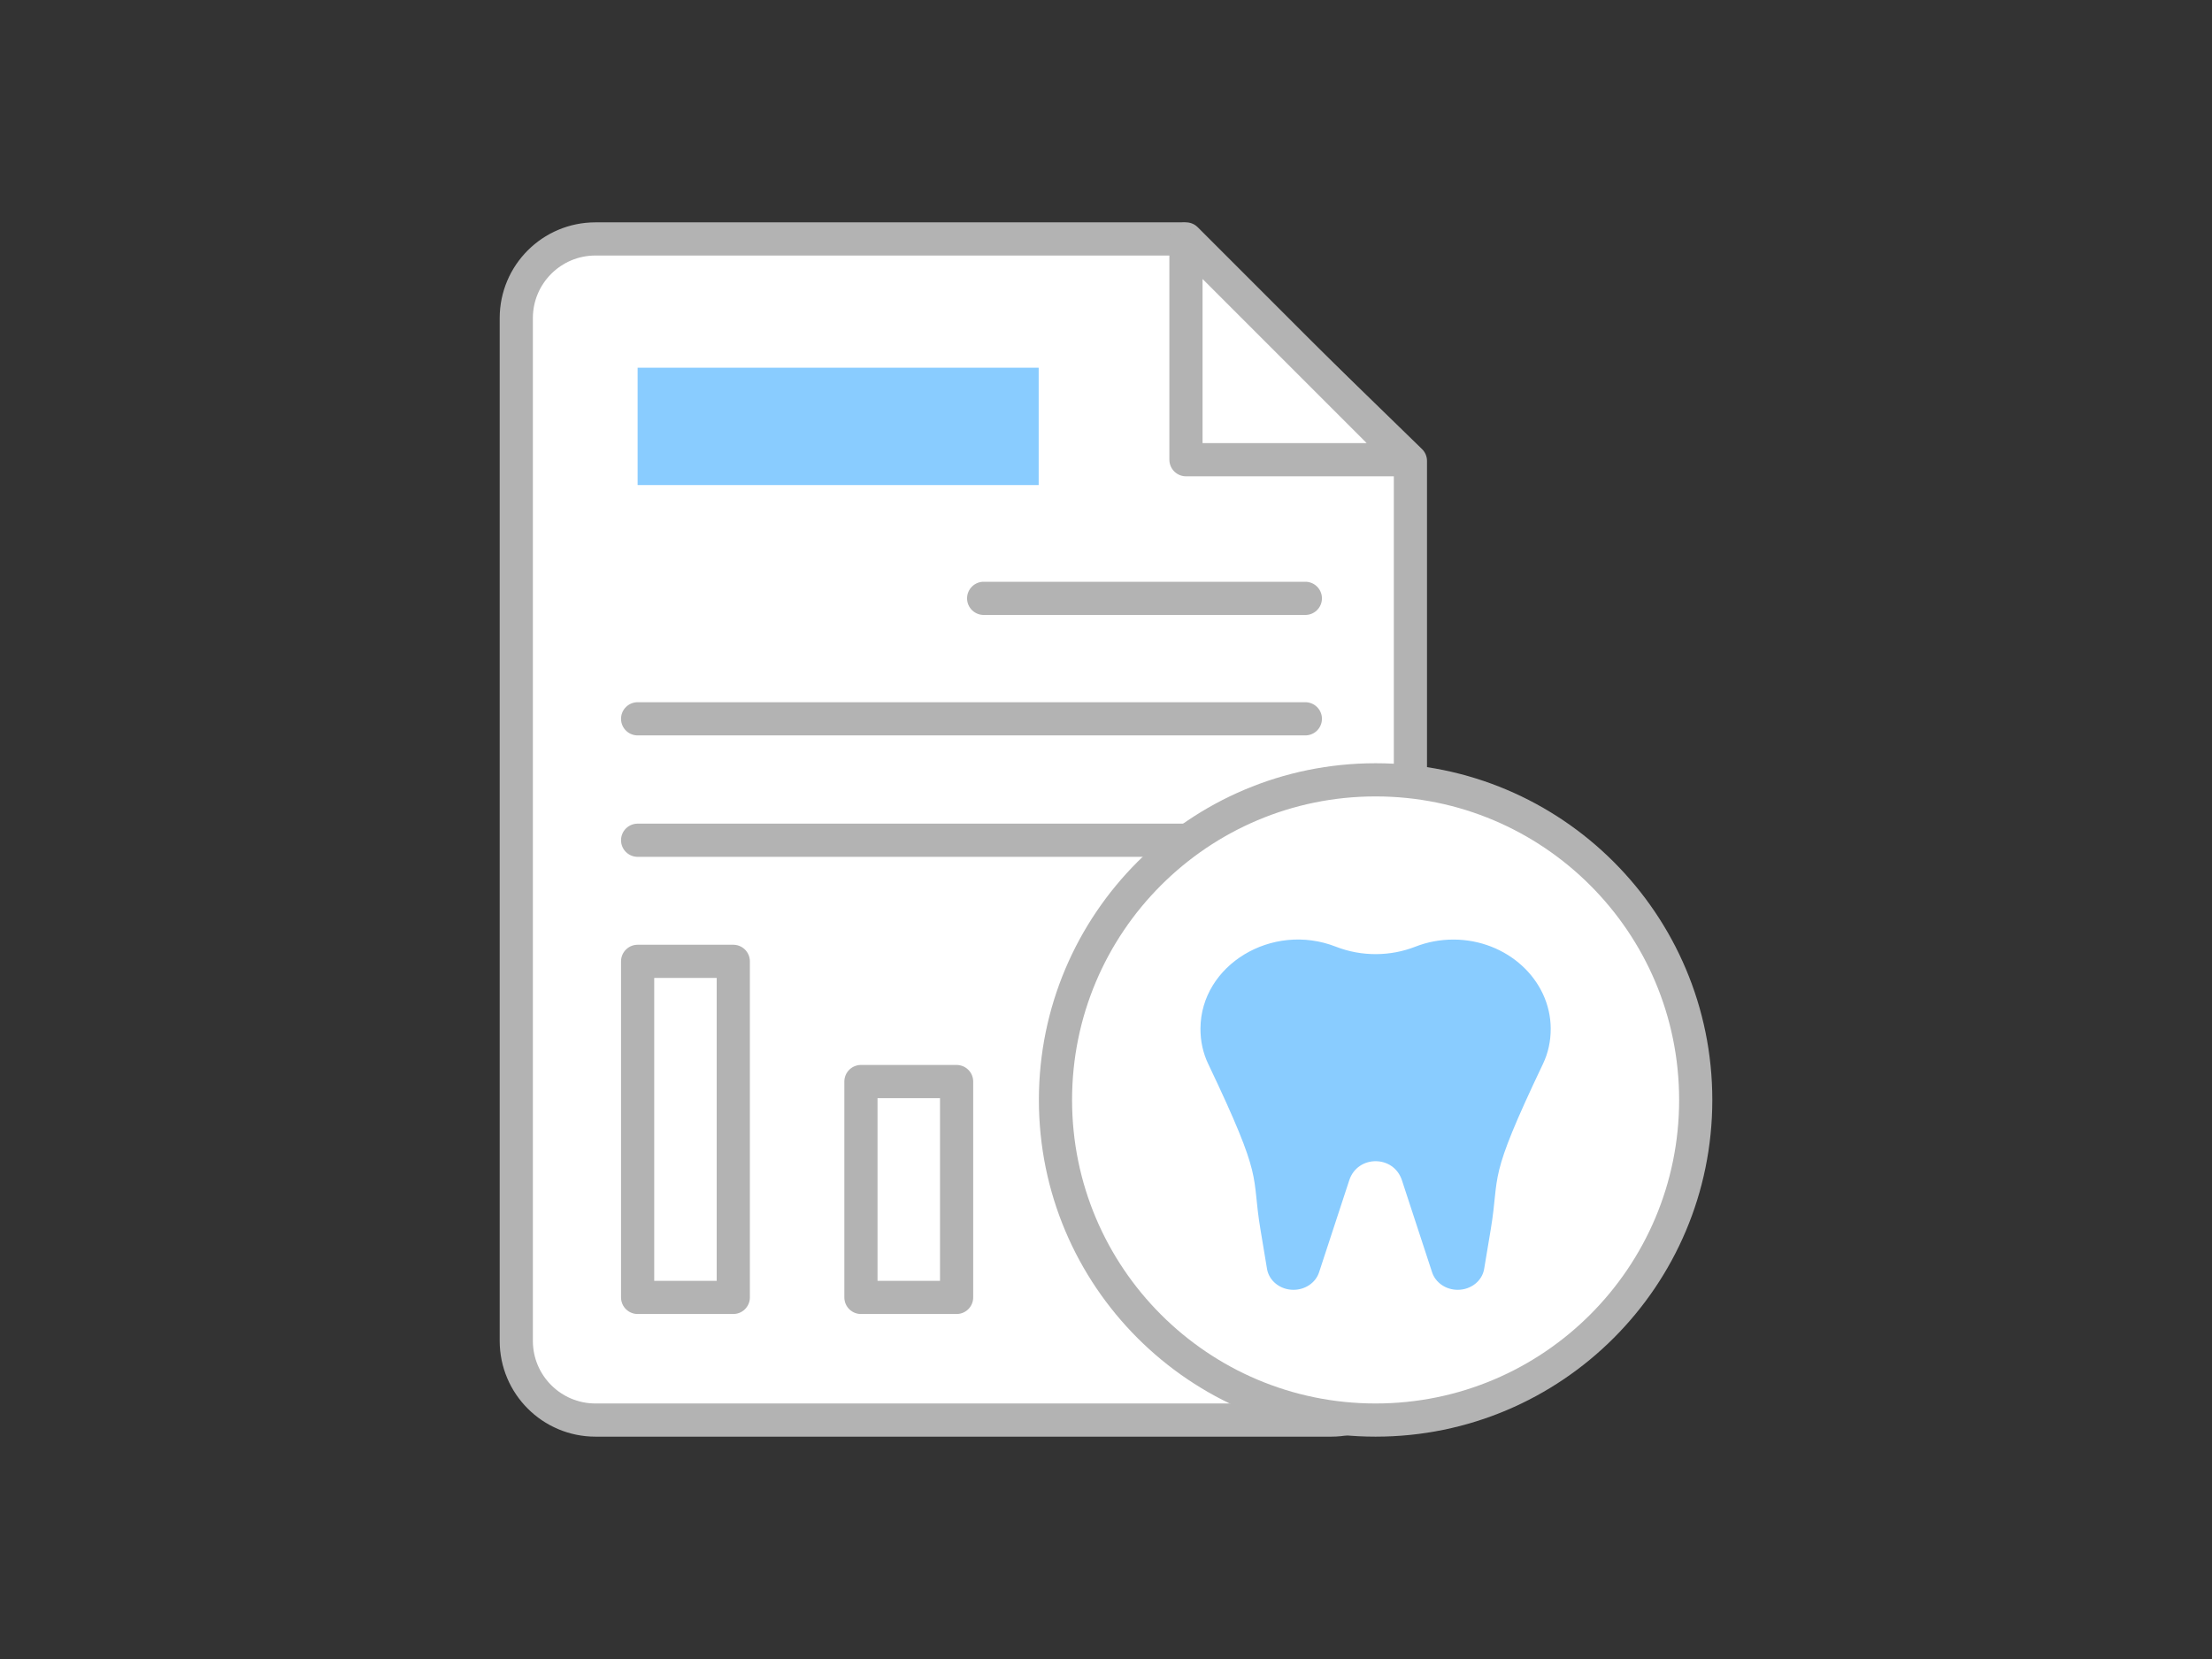
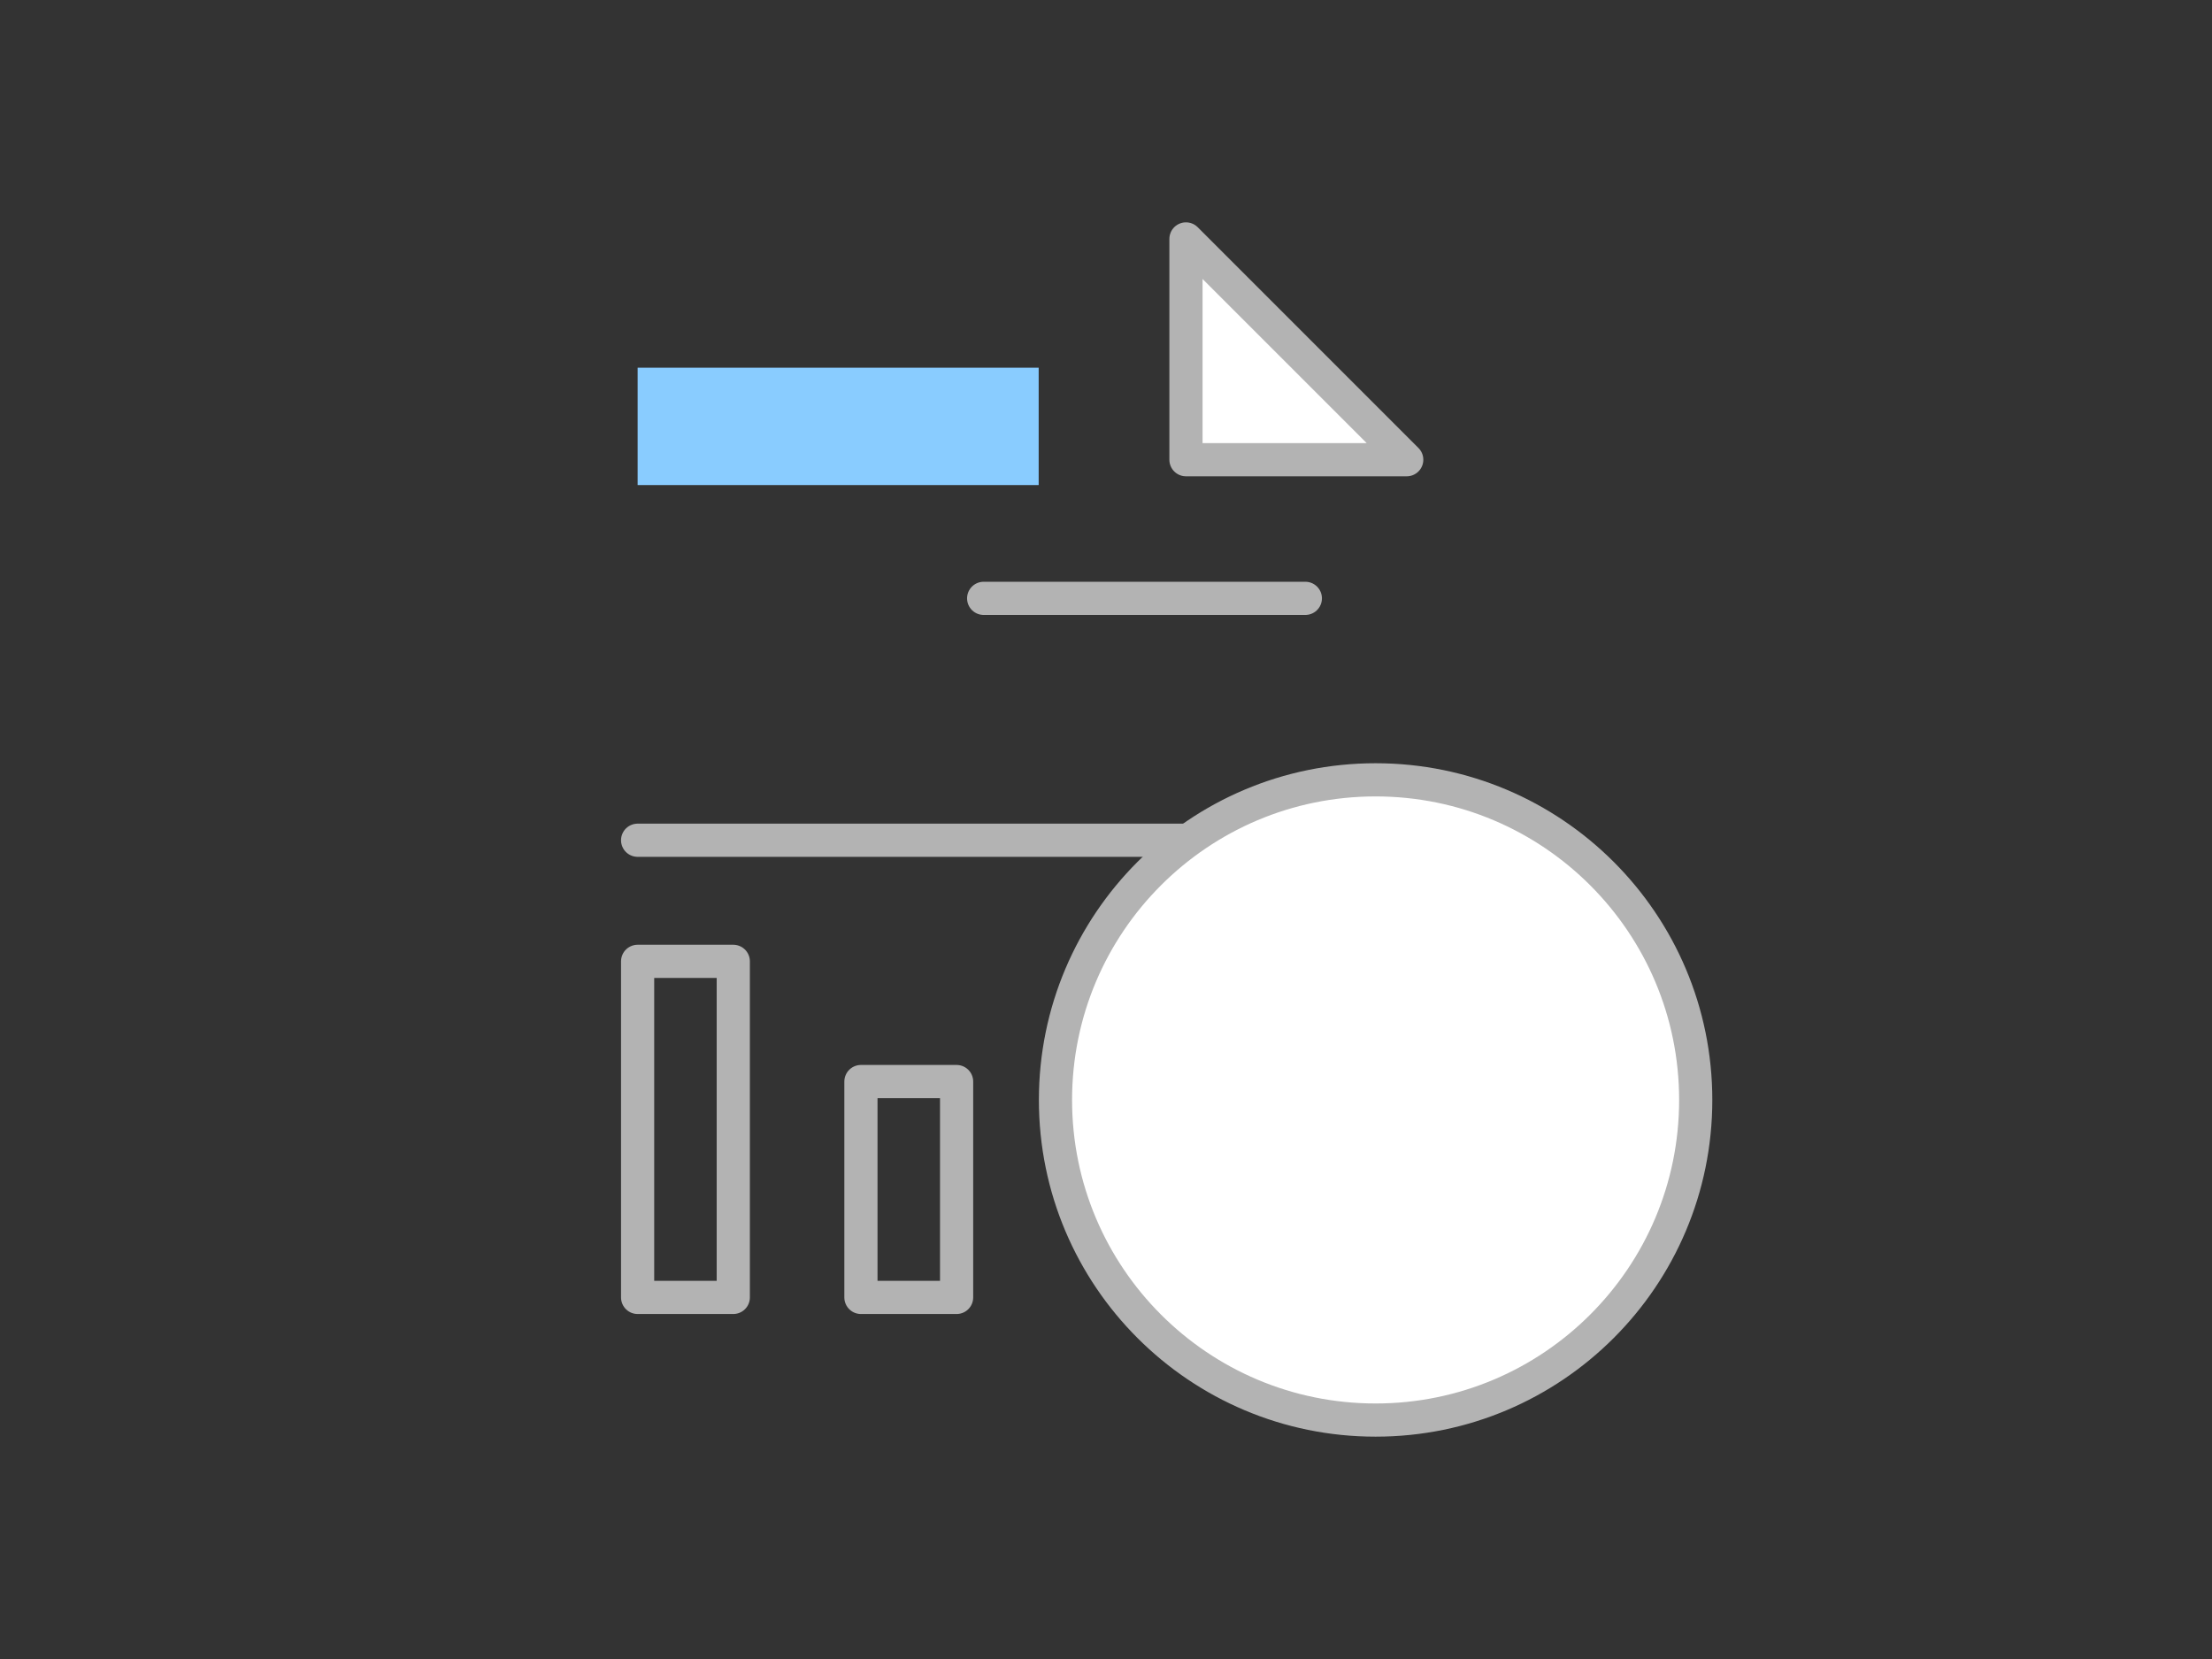
<svg xmlns="http://www.w3.org/2000/svg" id="a" viewBox="0 0 200 150">
  <rect x="0" y="0" width="200" height="150" fill="#333333" stroke="none" />
  <defs>
    <style>.b{fill:none;}.b,.c{stroke:#b3b3b3;stroke-linecap:round;stroke-linejoin:round;stroke-width:3px;}.d{fill:#89ccff;stroke-width:0px;}.c{fill:#fff;}</style>
  </defs>
-   <path class="c" d="M127.524,41.676v79.559c0,3.955-3.206,7.162-7.162,7.162H53.842c-3.955,0-7.162-3.206-7.162-7.162V28.765c0-3.955,3.206-7.162,7.162-7.162h53.055l20.627,20.072Z" />
  <polygon class="c" points="127.191 41.565 107.23 41.565 107.23 21.603 127.191 41.565" />
  <line class="b" x1="88.938" y1="54.1" x2="118.024" y2="54.1" />
-   <line class="b" x1="57.651" y1="64.992" x2="118.024" y2="64.992" />
  <line class="b" x1="57.651" y1="75.971" x2="107.23" y2="75.971" />
  <rect class="b" x="57.651" y="86.921" width="8.65" height="30.386" />
  <rect class="b" x="77.842" y="97.789" width="8.65" height="19.518" />
  <rect class="d" x="57.651" y="33.247" width="36.262" height="10.611" />
  <circle class="c" cx="124.376" cy="99.453" r="28.944" />
-   <path class="d" d="M140.209,93.005c.004,1.129-.232,2.21-.696,3.181-5.12,10.74-3.866,9.809-4.725,14.964l-.598,3.587c-.181,1.083-1.195,1.883-2.39,1.883-1.093,0-2.014-.668-2.314-1.58l-2.729-8.324c-.75-2.296-4.006-2.303-4.763,0l-2.73,8.324c-.308.938-1.248,1.58-2.313,1.58-1.22,0-2.212-.825-2.391-1.883l-.597-3.587c-.86-5.156.394-4.224-4.725-14.964-.465-.971-.701-2.052-.697-3.181.022-5.756,6.473-9.663,12.237-7.411,2.355.918,4.94.882,7.195,0,1.06-.415,2.226-.644,3.451-.642,4.822.006,8.769,3.625,8.786,8.052l-.001.001Z" />
</svg>